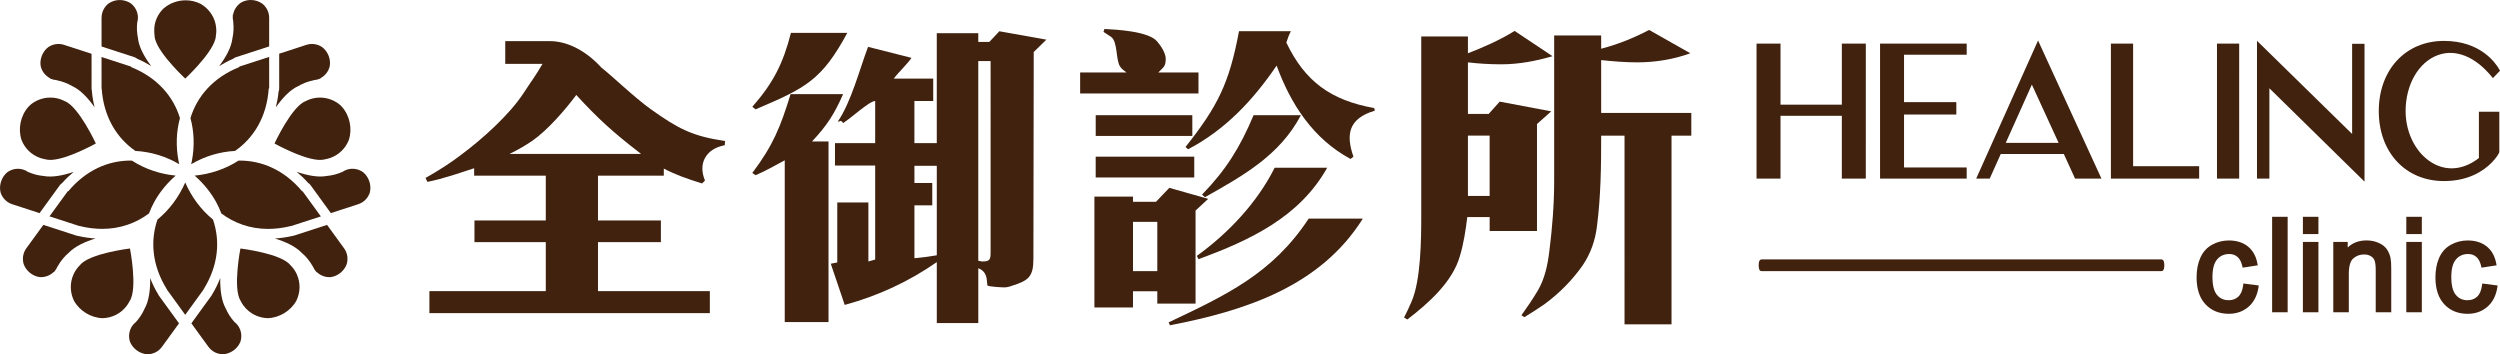
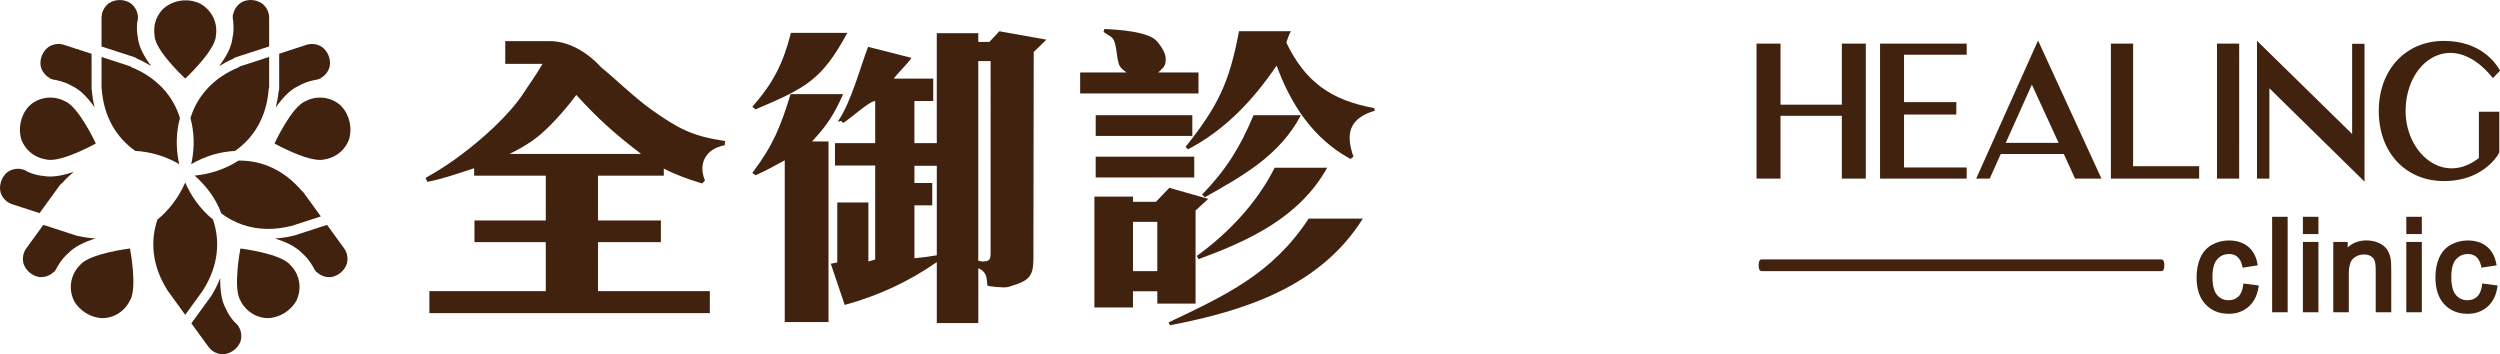
<svg xmlns="http://www.w3.org/2000/svg" id="_圖層_1" viewBox="0 0 1147.93 162.67">
  <defs>
    <style>.cls-1{fill:#40220f;stroke-width:0px;}</style>
  </defs>
  <path class="cls-1" d="m31.62,116.01c2.83-2.93,7.43-5.03,12.24-6.51-2.59-.18-5.21-.51-7.86-1.13-.3-.03-.6-.09-.9-.18-1.21-.37-8.05-2.6-15.2-4.93l-7.81,10.75c-1.58,2.18-1.93,4.86-1.22,7.26,1.1,3.09,4.07,5.53,7.32,5.96,2.35.18,4.74-.65,6.49-2.37.02.05.03.11.05.16l1.24-1.71-.05-.04c.22-.35.43-.7.59-1.08l.11-.14c1.34-2.35,3.03-4.36,5-6.05Z" />
  <path class="cls-1" d="m108.43,26.24l15.16-4.92v-13.16c0-2.6-1.22-4.9-3.08-6.43-1.53-1.12-3.44-1.73-5.37-1.73-1.53,0-3.05.39-4.36,1.13-1.95,1.25-3.35,3.27-3.75,5.65-.05-.03-.09-.07-.14-.1v2.11h.06c.03.41.07.82.16,1.22v.18c.27,2.55.14,5.03-.39,7.43-.45,4.09-2.99,8.62-6.07,12.74,1.97-1.23,4.07-2.35,6.31-3.32.43-.35.92-.62,1.47-.8Z" />
  <path class="cls-1" d="m138.93,87.78l-.17.09c-8.34-9.95-18.61-14.13-28.65-14.13-.2,0-.41.02-.61.02-6.13,3.97-13.17,6.21-20.12,6.88,3.86,3.41,7.24,7.4,9.78,11.99.97,1.76,1.79,3.56,2.48,5.38,5.85,4.39,13.11,7.1,21.48,7.1,3.33,0,6.84-.43,10.49-1.34l.02.04c1.09-.33,7.19-2.32,13.7-4.44h0s-8.41-11.58-8.41-11.58Z" />
  <path class="cls-1" d="m127.89,42.14c-.23,2.53-.68,4.88-1.24,7.15,2.97-4.21,6.5-8.04,10.26-9.74,2.12-1.25,4.45-2.14,6.96-2.66l.17-.06c.4-.04.8-.13,1.2-.23l.02.06,2.01-.65s-.09-.07-.14-.1c2.19-1.14,3.71-3.16,4.27-5.46.6-3.25-.85-6.85-3.49-8.83-2.05-1.37-4.67-1.85-7.2-1.03l-12.51,4.07v15.94c0,.54-.11,1.06-.3,1.55Z" />
  <path class="cls-1" d="m151.89,127.23c3.25-.42,6.22-2.87,7.32-5.96.7-2.4.36-5.08-1.22-7.26l-7.81-10.75c-7.14,2.33-13.99,4.56-15.2,4.93-.29.09-.59.15-.88.18-2.65.63-5.28.96-7.88,1.14,4.82,1.48,9.41,3.58,12.25,6.51,1.97,1.69,3.66,3.7,5,6.05l.11.14c.16.37.37.72.59,1.08l-.05.04,1.24,1.71c.02-.05.03-.11.05-.16,1.75,1.72,4.13,2.54,6.49,2.37Z" />
  <path class="cls-1" d="m156.94,48.95c-.26-.26-.52-.52-.8-.75-.16-.15-.33-.3-.5-.44-2.86-2.19-6.5-3.27-10.21-2.87-.03,0-.05,0-.08,0-.93.11-1.87.31-2.8.61-.79.26-1.53.59-2.24.96h0c-6.36,2.38-14.26,19.41-14.26,19.41,0,0,.07.04.16.09.03.02.1.05.14.08.1.05.21.11.35.19.08.04.18.1.27.15.15.08.31.16.49.26.12.06.26.14.4.21.2.1.41.21.64.33.16.08.33.17.5.25.23.12.48.24.73.36.2.1.41.2.62.3.26.12.52.25.8.38.23.11.47.22.71.33.29.13.59.27.89.41.24.11.48.22.73.33.33.15.67.29,1.01.44.24.1.48.2.72.31.39.16.78.32,1.17.47.21.08.42.17.63.25.52.2,1.05.4,1.58.58.09.03.17.07.26.1.61.21,1.22.41,1.83.6.18.06.36.1.55.15.42.12.84.24,1.25.34.23.06.44.1.67.15.36.08.72.16,1.06.22.23.04.45.07.68.1.32.05.64.09.95.12.22.02.44.03.65.04.25.01.48.01.72,0,.64-.01,1.25-.07,1.78-.21h0,0c.97-.17,1.85-.41,2.69-.69,4.03-1.42,7-4.48,8.47-8.18,1.75-5.16.45-11.35-3.23-15.38Z" />
  <path class="cls-1" d="m136.35,126.08s-.03-.09-.05-.13c-.39-.85-.86-1.67-1.43-2.45-.49-.67-1.03-1.27-1.6-1.83h0c-4.24-5.31-22.88-7.57-22.88-7.57,0,0-3.61,18.42.12,24.09h0c.34.69.74,1.37,1.21,2.02.04.06.09.11.13.16,2.71,3.65,6.84,5.6,11.06,5.72,5.34-.14,10.61-3.35,13.19-8.04,1.79-3.72,1.97-8.1.23-11.98Z" />
-   <path class="cls-1" d="m72.46,134.87c-1.43-2.35-2.54-4.76-3.51-7.19.09,5.22-.51,10.47-2.58,14.09-.95,2.15-2.22,4.16-3.85,5.97l-.05.08c-.59.47-1.15.99-1.62,1.63-1.62,2.23-1.95,4.98-1.18,7.42,1.23,3.2,4.53,5.61,7.96,5.81,2.56-.01,5.09-1.17,6.71-3.4,0,0,.01-.01.02-.02.51-.71,2.09-2.89,4.14-5.69l3.7-5.1c-4.39-6.03-8.58-11.79-9.3-12.81-.18-.25-.32-.51-.44-.79Z" />
  <path class="cls-1" d="m59.56,138.18h0c3.73-5.67.12-24.08.12-24.08,0,0-18.63,2.25-22.88,7.56h0c-.57.57-1.12,1.17-1.6,1.84-.57.78-1.04,1.61-1.43,2.45-.02.04-.03.09-.05.13-1.73,3.88-1.56,8.26.23,11.98,2.57,4.69,7.85,7.9,13.19,8.04,4.23-.12,8.36-2.06,11.06-5.72.04-.06.09-.11.13-.16.47-.65.87-1.33,1.21-2.03Z" />
  <path class="cls-1" d="m75.2,3.78c-2.03,1.94-3.49,4.45-4.1,7.3-.02.11-.04.22-.06.33-.13.67-.18,1.36-.21,2.06-.02.98-.01,1.97.16,3.05h-.01c.02.42.09.87.21,1.34.94,3.73,4.82,8.67,8.24,12.46,2.99,3.32,5.62,5.76,5.62,5.76,0,0,2.63-2.45,5.62-5.76,3.41-3.79,7.29-8.73,8.24-12.46.12-.47.19-.91.21-1.34h-.01c.14-.79.22-1.6.22-2.42-.02-1.06-.15-2.04-.32-2.98-.86-4.02-3.43-7.36-6.88-9.35-2.1-1.06-4.46-1.63-6.85-1.63-3.67,0-7.32,1.28-10.05,3.66Z" />
  <path class="cls-1" d="m85.05,144.56c4-5.49,7.72-10.62,8.37-11.54l-.03-.03c7.03-11.22,7.72-22.5,4.41-32.17-5.69-4.63-9.98-10.65-12.75-17.02-2.78,6.36-7.06,12.38-12.75,17.02-3.31,9.67-2.62,20.95,4.41,32.17l-.03.03c.65.93,4.37,6.05,8.37,11.54h0s0,0,0,0Z" />
  <path class="cls-1" d="m5.61,93.78c.84.27,3.42,1.11,6.74,2.19l5.81,1.89,9.28-12.78c.32-.44.71-.8,1.15-1.08,1.72-1.96,3.49-3.6,5.26-5.09-4.82,1.65-9.85,2.66-13.87,1.89-2.41-.22-4.78-.82-7.06-1.84l-.1-.03c-.63-.42-1.29-.79-2.05-1.03-2.59-.84-5.28-.32-7.35,1.13-2.71,2.15-4.02,6.06-3.14,9.41.8,2.44,2.7,4.49,5.33,5.34,0,0,0,0,0,0h0Z" />
  <path class="cls-1" d="m22.2,21.61c-2.65,1.98-4.1,5.59-3.5,8.84.56,2.3,2.08,4.33,4.27,5.46-.05.03-.09.07-.14.1l2.01.65.02-.06c.4.1.8.19,1.2.23l.17.06c2.51.52,4.83,1.41,6.96,2.66,3.76,1.7,7.28,5.52,10.25,9.73-.6-2.43-1.06-4.97-1.28-7.7-.06-.29-.1-.6-.11-.91-.02-1.26-.02-8.46-.01-15.98l-2.63-.85-10.01-3.25c-2.53-.82-5.14-.34-7.19,1.02Z" />
-   <path class="cls-1" d="m169.81,88.43c.88-3.35-.43-7.26-3.14-9.41-2.07-1.45-4.76-1.97-7.35-1.13-.75.24-1.42.61-2.05,1.03l-.1.03c-2.29,1.02-4.65,1.61-7.06,1.84-4.03.77-9.04-.24-13.87-1.89,1.75,1.48,3.49,3.09,5.19,5.02.46.3.87.68,1.21,1.15l9.28,12.78,5.65-1.84c3.4-1.11,6.05-1.97,6.91-2.24h0s0,0,0,0c2.63-.86,4.53-2.9,5.33-5.34Z" />
  <path class="cls-1" d="m95.74,159.27c1.63,2.23,4.15,3.39,6.71,3.4,3.43-.2,6.73-2.6,7.96-5.81.77-2.44.44-5.2-1.18-7.42-.46-.64-1.02-1.16-1.62-1.63l-.05-.08c-1.63-1.81-2.9-3.81-3.85-5.97-2.07-3.63-2.67-8.87-2.58-14.09-.97,2.43-2.08,4.83-3.51,7.18-.12.28-.27.54-.45.8-.72,1.03-4.9,6.78-9.3,12.81l3.7,5.1c2.04,2.81,3.63,4.98,4.14,5.69,0,0,.01.01.02.02Z" />
-   <path class="cls-1" d="m80.69,80.63c-6.95-.66-13.97-2.91-20.11-6.88-.21,0-.41-.02-.62-.02-10.03,0-20.31,4.18-28.65,14.13l-.17-.09-8.41,11.57h0,0c6.51,2.13,12.61,4.12,13.7,4.45l.02-.04c3.66.92,7.16,1.34,10.49,1.34,8.37,0,15.63-2.71,21.48-7.1.7-1.83,1.51-3.63,2.48-5.39,2.54-4.59,5.92-8.58,9.77-11.98Z" />
-   <path class="cls-1" d="m46.63,40.58h.05c.91,13.29,7.04,22.85,15.47,28.72,7.1.38,14.03,2.48,20.16,6.1-.09-.42-.21-.84-.29-1.26-1.36-7-1.07-13.74.61-19.93-3-9.76-10.17-18.48-22.43-23.42l.03-.19-13.6-4.42h-.01c0,6.85,0,13.26.01,14.4Z" />
+   <path class="cls-1" d="m46.63,40.58h.05c.91,13.29,7.04,22.85,15.47,28.72,7.1.38,14.03,2.48,20.16,6.1-.09-.42-.21-.84-.29-1.26-1.36-7-1.07-13.74.61-19.93-3-9.76-10.17-18.48-22.43-23.42l.03-.19-13.6-4.42h-.01c0,6.85,0,13.26.01,14.4" />
  <path class="cls-1" d="m46.63,8.15s0,0,0,0c0,.86,0,3.5,0,6.9v6.3l15.02,4.88c.52.17.98.43,1.39.76,2.27.98,4.39,2.11,6.39,3.35-3.14-4.2-5.73-8.82-6.1-12.97-.46-2.23-.59-4.53-.34-6.87v-.09c.2-.73.35-1.48.35-2.27,0-2.69-1.3-5.06-3.27-6.59-1.47-1-3.27-1.54-5.08-1.54-1.8,0-3.57.52-5.04,1.51-2,1.52-3.3,3.9-3.31,6.61Z" />
  <path class="cls-1" d="m109.85,30.6l.03.19c-12.27,4.94-19.43,13.66-22.43,23.42,1.68,6.19,1.97,12.93.61,19.93-.08.42-.2.84-.29,1.26,6.13-3.62,13.06-5.72,20.16-6.1,8.43-5.86,14.56-15.42,15.47-28.69l.19-.03v-14.45h0s-13.74,4.46-13.74,4.46Z" />
  <path class="cls-1" d="m23.56,73.41c.22,0,.43-.02.65-.04.31-.03.63-.07.95-.12.23-.03.45-.06.68-.1.35-.06.7-.14,1.06-.22.22-.05.44-.09.67-.15.41-.1.83-.22,1.25-.34.18-.05.36-.1.55-.15.61-.18,1.22-.38,1.83-.6.09-.03.17-.06.26-.1.53-.19,1.06-.38,1.58-.58.21-.08.42-.17.63-.25.39-.16.79-.31,1.17-.47.24-.1.48-.2.72-.31.34-.15.68-.29,1.01-.44.25-.11.49-.22.73-.33.3-.14.6-.27.89-.41.24-.11.48-.22.71-.33.27-.13.54-.26.8-.38.21-.1.42-.2.62-.3.25-.12.5-.24.73-.36.17-.09.34-.17.5-.25.23-.12.44-.22.64-.33.13-.07.28-.14.4-.21.18-.1.34-.18.49-.26.09-.05.2-.1.27-.15.14-.08.25-.13.35-.19.04-.02.11-.06.14-.08.09-.05.16-.09.16-.09,0,0-7.9-17.02-14.26-19.42h0c-.71-.36-1.45-.69-2.24-.95-.93-.3-1.86-.5-2.8-.61-.03,0-.05,0-.08,0-3.7-.4-7.34.68-10.2,2.87-.17.15-.35.3-.51.45-.27.23-.53.49-.78.74-3.68,4.03-4.98,10.22-3.23,15.38,1.48,3.7,4.44,6.76,8.47,8.18.85.28,1.72.52,2.69.68h0c.53.16,1.14.21,1.78.22.23,0,.47,0,.72,0Z" />
  <path class="cls-1" d="m332.79,66.68c-8.78,1.64-12.35,8.48-9.08,16.22l-1.34,1.34c-6.7-2.08-12.21-4.02-17.57-6.84v3.27h-30.22v20.55h28.88v9.97h-28.88v22.48h51.36v10.12h-128.77v-10.12h53.44v-22.48h-32.75v-9.97h32.75v-20.55h-32.9v-3.42c-7.29,2.38-13.99,4.76-21.44,6.26l-.89-1.79c5.81-3.28,11.46-6.85,16.67-10.87,9.38-7,21.73-18.01,28.29-27.99,3.27-5.06,5.5-7.89,8.78-13.54h-17.12v-10.43h20.54c7.44,0,16.08,3.87,23.67,12.22,4.17,3.12,14.59,13.25,22.63,19.05,12.8,9.08,19.06,12.35,34.09,14.59l-.15,1.93Zm-39.15,3.42c-12.21-9.38-19.35-15.93-29.03-26.5-5.06,6.85-13.25,16.22-20.1,20.99-3.28,2.24-6.85,4.31-10.57,6.1h60.44l-.75-.59Z" />
  <path class="cls-1" d="m346.94,50.22l-1.49-1.19c9.53-10.87,14.14-19.8,17.72-33.94h25.9c-11.76,21.73-19.05,25.3-42.13,35.12Zm25.9,14.74h7.59v82.92h-20.1v-74.28c-4.46,2.38-8.78,4.91-13.4,6.85l-1.49-1.04c9.53-12.66,12.95-21.14,17.57-36.18h24.12c-4.02,9.08-7.29,14.29-14.29,21.73Zm101.82-41.08l-.15,94.98c0,8.19-2.23,9.97-9.82,12.35-1.19.45-2.38.75-3.57.75-.89,0-7.15-.3-7.74-.89l-.3-2.83c-.3-2.68-1.78-4.31-3.87-5.06v25.16h-19.06v-27.99c-12.8,8.93-26.95,15.49-42.28,19.66l-6.4-18.91,2.98-.59v-27.54h14.29v27.09l3.12-.89v-43.17h-18.46v-10.27h18.46v-19.35c-2.68,0-11.46,8.19-14.74,10.12-1.34-1.93-1.34-.3-2.38-.75,6.1-8.93,9.97-23.96,13.85-34.24l19.94,5.06c-1.64,2.54-6.4,7.15-8.19,9.53h18.17v10.27h-8.64v19.35h10.27V15.24h19.06v4.02h5.06l4.62-4.91,21.59,3.86-5.81,5.66Zm-44.51,52.25h-10.27v7.89h8.19v10.27h-8.19v24.27c5.66-.6,5.81-.6,10.27-1.34v-41.09Zm24.71-48.08h-5.66v91.7c1.49.15.59.3,2.09.3,3.27,0,3.57-1.04,3.57-4.16V28.05Z" />
  <path class="cls-1" d="m507.14,13.3c5.65.3,20.39,1.04,24.26,5.81,1.64,1.94,3.87,5.21,3.87,7.89,0,3.58-1.04,3.87-3.42,6.26h18.46v9.67h-54.34v-9.67h21.29c-1.04-.75-2.09-1.49-2.83-2.54-2.23-2.97-1.04-11.61-4.32-13.84l-3.42-2.24.45-1.34Zm23.67,79.35l6.11-6.4,17.86,5.06-5.81,5.36v42.73h-17.57v-5.66h-11.16v7.44h-17.72v-50.91h17.72v2.38h10.57Zm16.67-39.75v9.53h-44.36v-9.53h44.36Zm.89,28.58h-45.26v-9.53h45.26v9.53Zm-16.97,43.03v-22.63h-11.16v22.63h11.16Zm69.52-24.13h24.86c-19.5,31.12-53.89,42.28-88.57,48.98l-.6-1.34c26.35-12.5,47.64-22.33,64.31-47.64Zm-55.38-31.85l-1.19-1.04c14.74-18.61,20.1-29.18,24.56-53.15h23.82c-.89,1.64-1.49,3.42-2.08,5.21,8.63,18.01,20.54,26.5,40.34,30.07l.3,1.19c-12.06,3.58-13.4,10.87-9.82,21.14l-1.34,1.04c-17.12-9.23-27.4-25.01-33.94-42.87-10.72,15.77-23.52,29.47-40.64,38.41Zm39.75,8.48h24.12c-12.65,22.63-35.43,33.35-59.1,41.98l-.75-1.49c14.44-10.42,27.69-24.41,35.73-40.49Zm-9.68-24.12h21.73c-9.68,18.46-26.65,27.84-44.06,37.66l-1.34-1.19c11.02-11.32,17.57-21.89,23.67-36.47Z" />
-   <path class="cls-1" d="m674.03,16.73v7.74c7.29-2.83,14.74-6.1,21.44-10.27l17.41,11.61c-7.74,2.24-15.48,3.72-23.52,3.72-5.21,0-10.27-.3-15.33-.89v23.67h9.53l5.06-5.65,23.67,4.47-6.55,5.81v49.12h-21.73v-6.4h-10.27c-.75,6.1-1.64,12.06-3.42,18.01-3.42,11.91-14.59,21.73-24.12,29.03l-1.49-.89c1.19-2.38,2.38-4.76,3.42-7.3,4.32-9.82,4.47-28.74,4.47-39.75V16.73h21.44Zm0,45.55v27.69h9.97v-27.69h-9.97Zm32.16,71.01c3.12-5.36,4.46-11.61,5.21-17.86,1.34-10.57,2.23-21.44,2.23-32.3V16.28h21.58v6.1c7.89-2.09,14.89-4.91,22.03-8.63l18.91,10.71c-7.74,2.83-16.08,4.17-24.42,4.17-5.51,0-11.01-.45-16.52-1.04v24.27h41.39v10.42h-9.08v86.64h-21.58V62.28h-10.72c0,13.84-.15,27.69-1.93,41.53-.75,6.4-2.83,12.5-6.55,18.01-4.91,6.99-10.72,12.8-17.57,17.87-2.97,2.08-6.1,4.02-9.23,5.95l-1.34-.89c2.68-3.72,5.21-7.45,7.6-11.47Z" />
  <path class="cls-1" d="m903.05,76.9h-28.77v-24.31h24.01v-5.69h-24.01v-21.76h28.77v-5.12h-39.78v61.99h39.78v-5.11Zm182.67-56.79h-5.69v41.4l-43.68-42.78v63.28h5.69v-41.48l43.68,42.86V20.1Zm-167.02,50.59h28.95l5.16,11.31h12.12l-29.11-63.41-28.41,63.41h6.21l5.08-11.31Zm14.28-31.85l12.28,26.74h-24.27l11.99-26.74Zm-115.42,14.31h28.16v28.85h11.01V20.02h-11.01v28.03h-28.16v-28.03h-11.01v61.99h11.01v-28.85Zm320.68,19.41c-6.47,5.01-13.55,6.08-19.97,2.99-8.18-3.93-13.68-13.79-13.68-24.55,0-12.18,5.98-22.52,14.89-25.73,8.03-2.9,16.95.65,24.48,9.73l.72.86,3.26-3.41-.37-.65c-1.75-3.06-8.75-13.03-25.37-13.03-17.62,0-29.93,13.25-29.93,32.22s12.31,32.14,29.93,32.14c11.11,0,17.97-4.53,21.77-8.32,2.13-2.13,3.27-4.03,3.57-4.74l.08-.19v-18.58h-9.38v21.25Zm-110.07-52.55h-10.19v61.99h10.19V20.02Zm-18.38,56.3h-30.32V20.02h-10.2v61.99h40.52v-5.69Zm-17.37,42.79h-183.51c-1.37,0-1.37,2.03-1.37,2.7s0,2.7,1.37,2.7h183.51c1.37,0,1.37-2.03,1.37-2.7s0-2.7-1.37-2.7Zm37.56,12.04c-.33,2.32-1.09,4.04-2.25,5.1-1.18,1.07-2.61,1.6-4.38,1.6-2.22,0-3.96-.79-5.34-2.41-1.4-1.65-2.11-4.42-2.11-8.23s.73-6.49,2.18-8.14c1.43-1.64,3.25-2.44,5.55-2.44,1.48,0,2.7.43,3.73,1.31,1.03.88,1.77,2.24,2.2,4.06l.21.9,6.93-1.07-.2-1.02c-.63-3.29-2.11-5.88-4.38-7.69-2.27-1.8-5.19-2.71-8.7-2.71-2.77,0-5.37.66-7.72,1.97-2.4,1.33-4.21,3.34-5.38,5.99-1.14,2.58-1.71,5.6-1.71,8.99,0,5.3,1.36,9.45,4.05,12.33,2.7,2.91,6.31,4.39,10.74,4.39,3.54,0,6.57-1.08,9.03-3.2,2.44-2.11,3.98-5.07,4.57-8.78l.16-1.02-7.05-.91-.14.98Zm74.93-23.69h7.13v-7.91h-7.13v7.91Zm0,35.93h7.13v-32.3h-7.13v32.3Zm34.74-12.24c-.33,2.32-1.09,4.04-2.25,5.1-1.18,1.07-2.61,1.6-4.38,1.6-2.22,0-3.96-.79-5.34-2.41-1.4-1.65-2.11-4.42-2.11-8.23s.73-6.49,2.18-8.14c1.43-1.64,3.25-2.44,5.55-2.44,1.48,0,2.7.43,3.73,1.31,1.03.88,1.77,2.24,2.2,4.06l.21.9,6.93-1.07-.2-1.02c-.63-3.29-2.11-5.88-4.38-7.69-2.27-1.8-5.19-2.71-8.7-2.71-2.77,0-5.37.66-7.72,1.97-2.4,1.33-4.21,3.34-5.38,5.99-1.14,2.58-1.71,5.6-1.71,9,0,5.3,1.36,9.45,4.05,12.33,2.7,2.91,6.31,4.39,10.74,4.39,3.54,0,6.58-1.08,9.03-3.2,2.44-2.11,3.98-5.07,4.57-8.78l.16-1.02-7.05-.91-.14.98Zm-82.22,12.24h7.13v-32.3h-7.13v32.3Zm-14.13,0h7.13v-43.84h-7.13v43.84Zm14.13-35.93h7.13v-7.91h-7.13v7.91Zm38.51,6.92c-.87-1.21-2.16-2.19-3.86-2.92-1.65-.71-3.48-1.07-5.43-1.07-3.5,0-6.4,1.09-8.65,3.24v-2.55h-6.62v32.3h7.13v-17.55c0-3.56.69-5.97,2.04-7.15,1.41-1.24,3.05-1.84,5.01-1.84,1.17,0,2.2.26,3.06.78.83.5,1.39,1.15,1.71,1.99.36.92.54,2.38.54,4.33v19.44h7.13v-19.63c0-2.46-.1-4.16-.31-5.2-.33-1.6-.92-3-1.76-4.18Z" />
</svg>